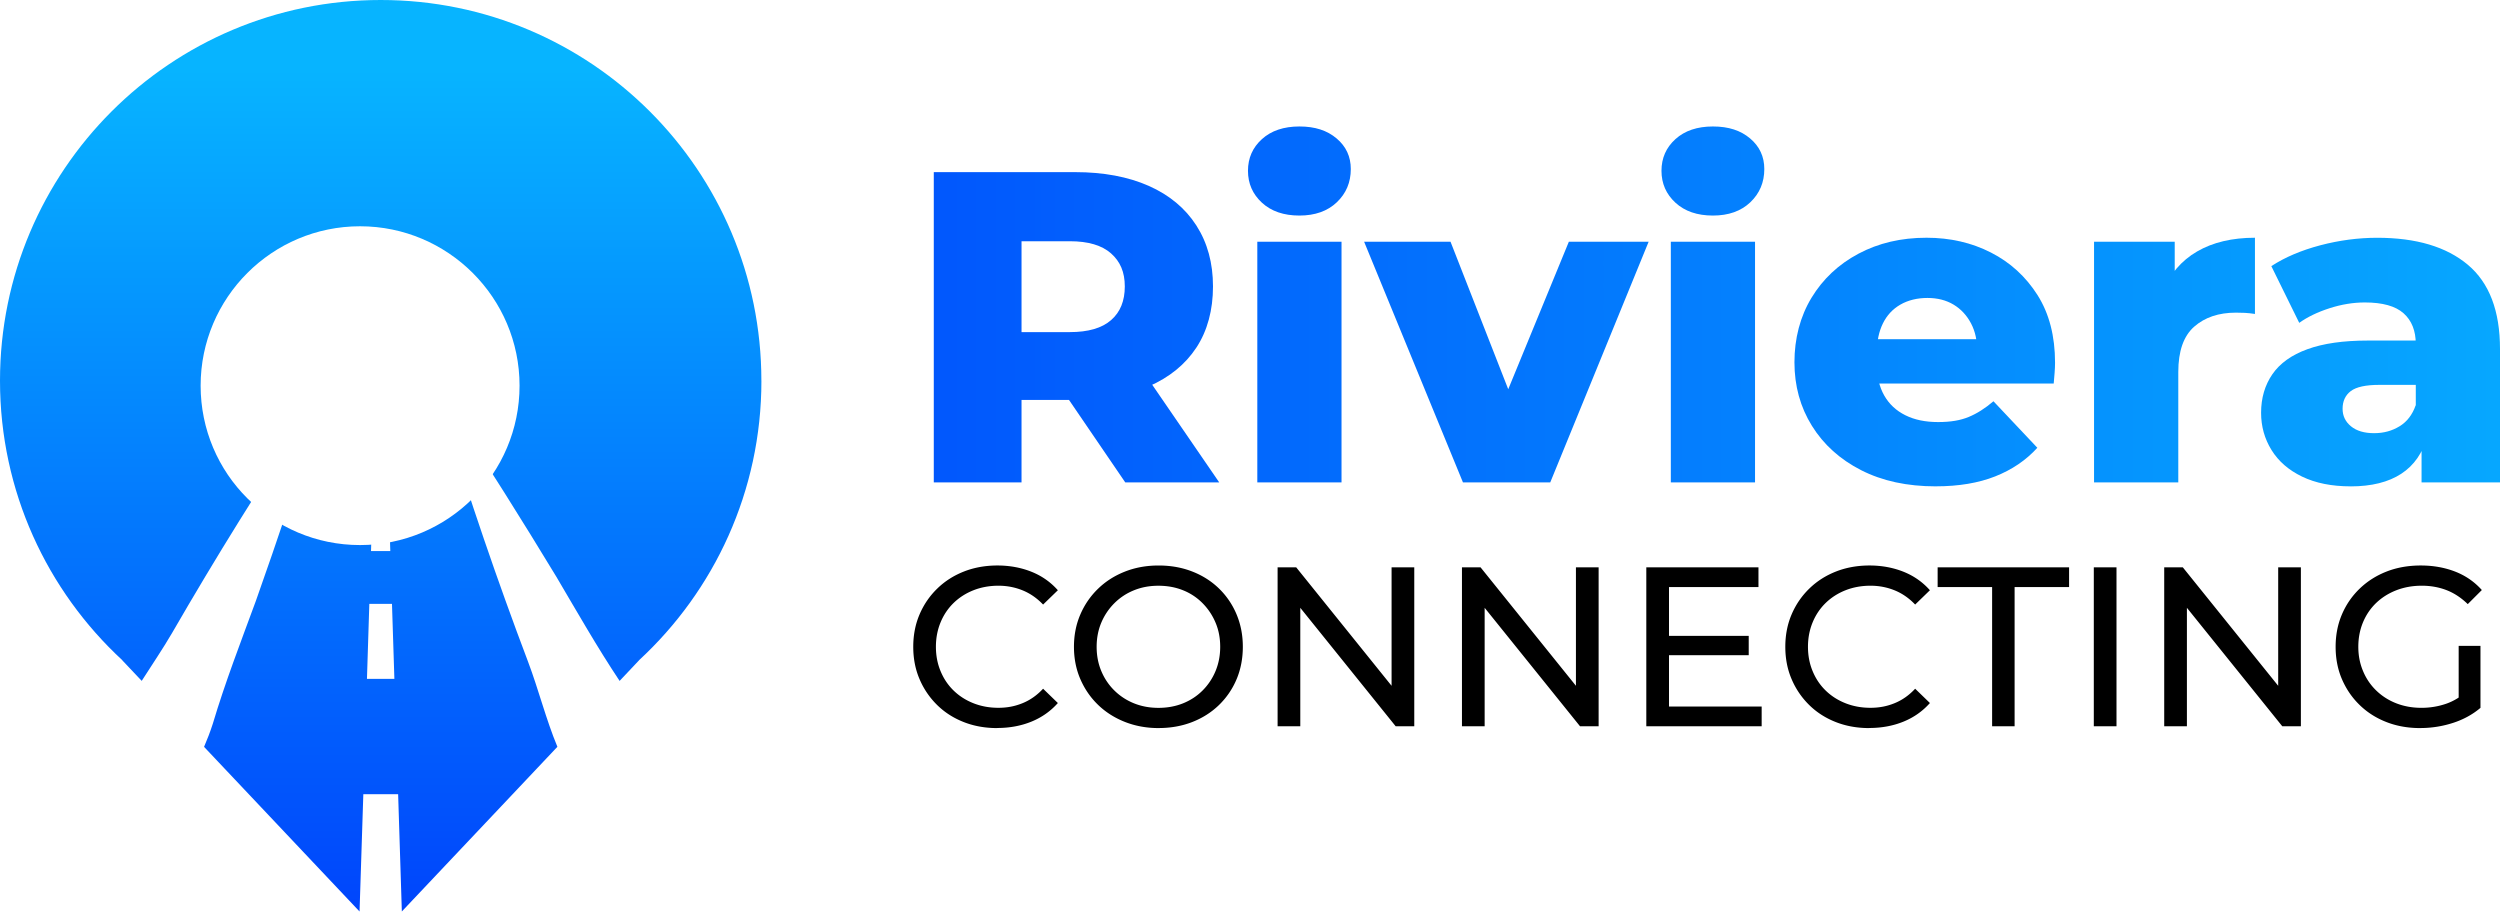
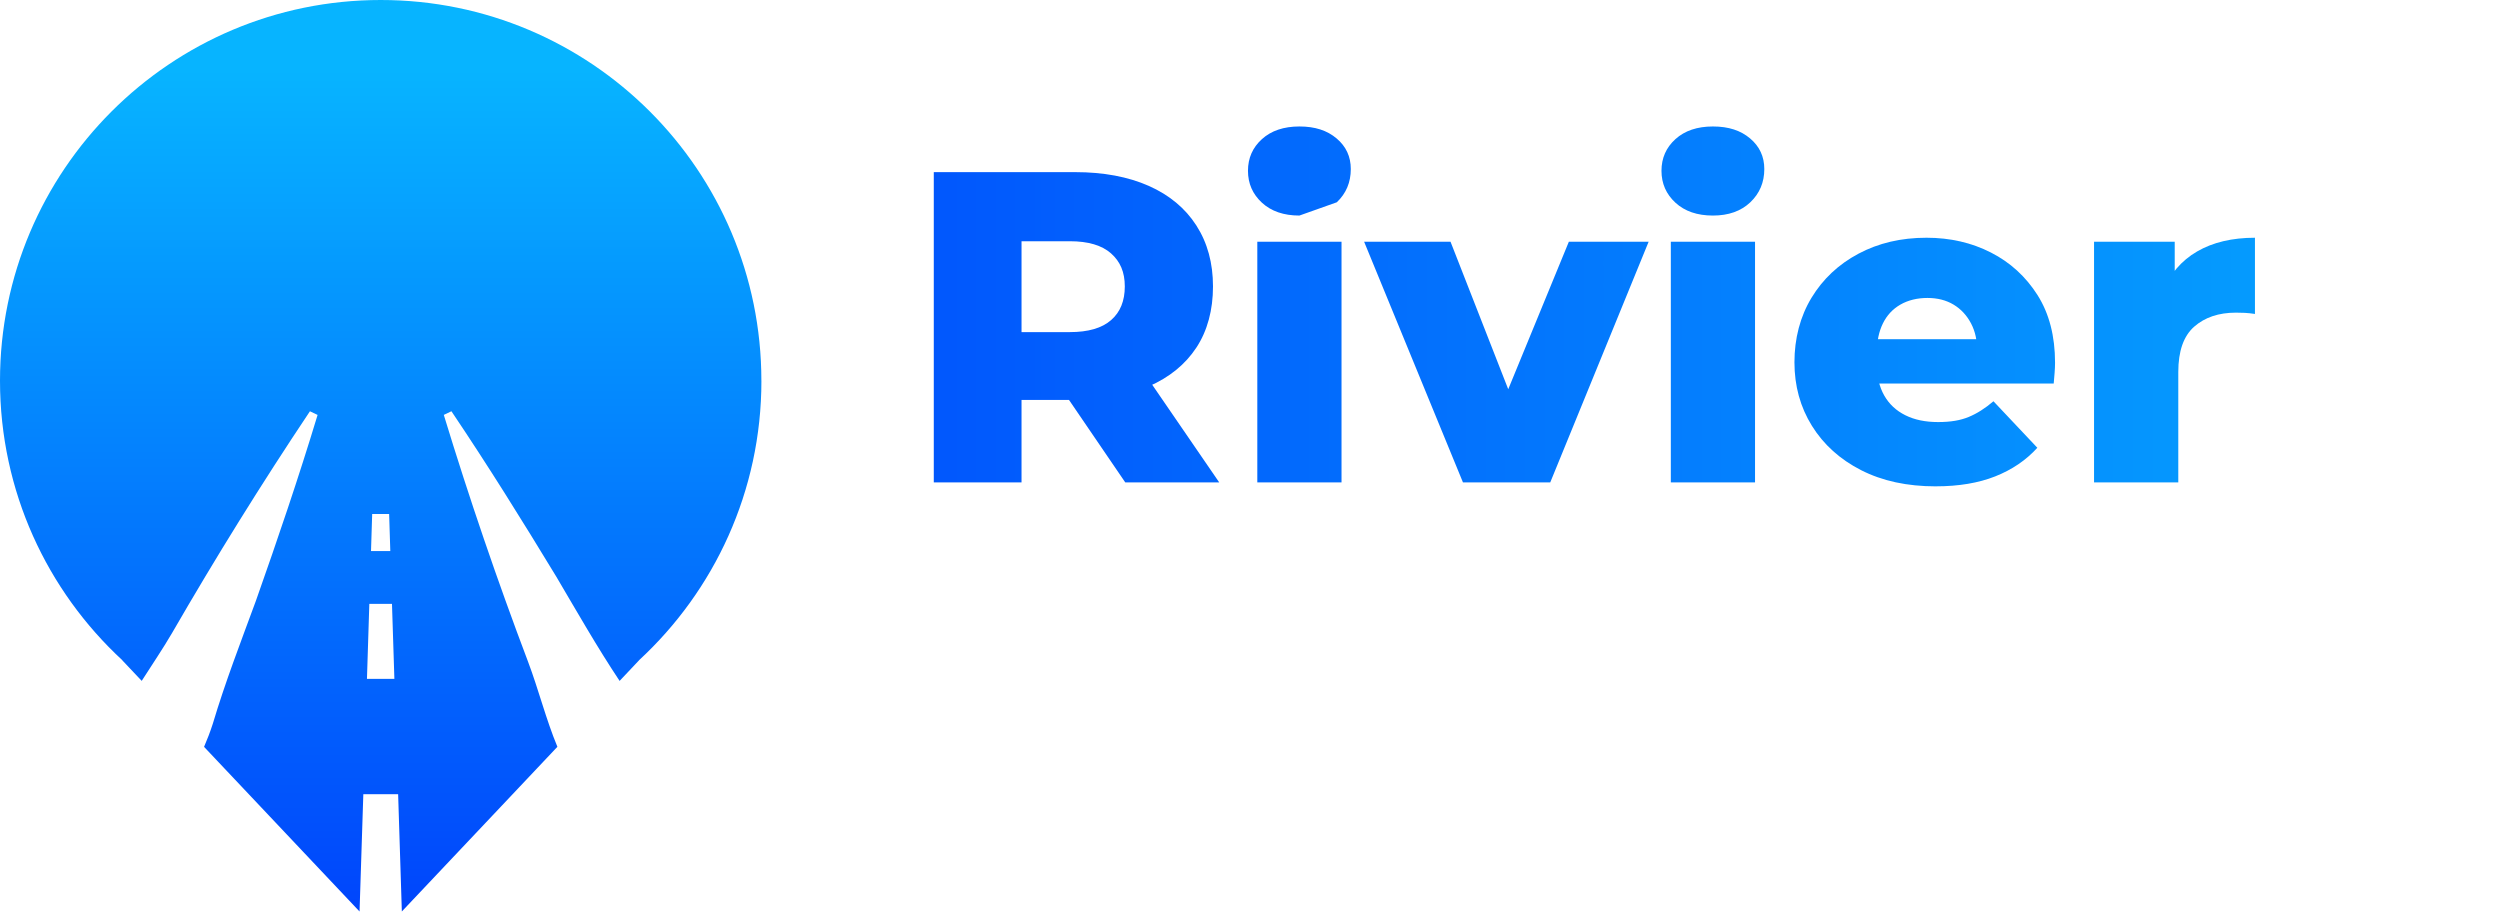
<svg xmlns="http://www.w3.org/2000/svg" xmlns:xlink="http://www.w3.org/1999/xlink" data-name="Шар 1" viewBox="0 0 728.22 265.53">
  <defs>
    <linearGradient id="a" data-name="Градієнт без назви 4" x1="110.89" y1="265.17" x2="110.89" y2="20.16" gradientUnits="userSpaceOnUse">
      <stop offset="0" stop-color="#0045fc" />
      <stop offset="1" stop-color="#07b4ff" />
    </linearGradient>
    <linearGradient id="c" data-name="Градієнт без назви 4" x1="167.24" y1="95.32" x2="801.18" y2="95.32" xlink:href="#a" />
    <linearGradient id="d" data-name="Градієнт без назви 4" x1="167.24" y1="88.68" x2="801.18" y2="88.68" xlink:href="#a" />
    <linearGradient id="e" data-name="Градієнт без назви 4" x1="167.24" y1="105.46" x2="801.18" y2="105.46" xlink:href="#a" />
    <linearGradient id="f" data-name="Градієнт без назви 4" x1="167.24" y1="88.68" x2="801.18" y2="88.68" xlink:href="#a" />
    <linearGradient id="g" data-name="Градієнт без назви 4" x1="167.24" y1="105.46" x2="801.18" y2="105.46" xlink:href="#a" />
    <linearGradient id="h" data-name="Градієнт без назви 4" x1="167.24" y1="104.88" x2="801.18" y2="104.88" xlink:href="#a" />
    <linearGradient id="i" data-name="Градієнт без назви 4" x1="167.24" y1="105.46" x2="801.18" y2="105.46" xlink:href="#a" />
    <filter id="b" filterUnits="userSpaceOnUse">
      <feOffset dx="-6" dy="7" />
      <feGaussianBlur result="blur" stdDeviation="13" />
      <feFlood flood-color="#000" flood-opacity=".4" />
      <feComposite in2="blur" operator="in" />
      <feComposite in="SourceGraphic" />
    </filter>
  </defs>
  <path d="M221.78 110.9C221.78 49.65 172.14 0 110.9 0S0 49.65 0 110.9c0 32.2 13.73 61.18 35.65 81.43h-.04l5.67 6c2.97-4.67 6.1-9.24 8.86-13.98 12.69-21.96 26.03-43.45 40.14-64.55l2.23 1.06c-5.52 18.25-11.63 36.21-17.97 54.15-4.37 11.91-8.93 23.66-12.56 35.83-.74 2.29-1.59 4.52-2.54 6.71l13.82 14.63 31.47 33.33 1.1-34.16h10.14l1.08 34.15 31.48-33.32 13.83-14.65c-3.34-8.04-5.47-16.63-8.54-24.76-8.97-23.71-17.15-47.65-24.55-71.92l2.22-1.06c10.66 15.83 20.68 31.93 30.56 48.2 6.02 10.21 11.86 20.47 18.43 30.35l5.68-6.02h-.02c21.91-20.25 35.65-49.23 35.65-81.43zm-113.36 38.83h4.93l.34 10.79h-5.62l.34-10.79zm-1.53 48.02.69-21.86h6.6l.7 21.86h-7.99z" style="fill:url(#a)" />
-   <path d="M157.34 105.34c0 25.66-20.81 46.43-46.47 46.43-12.81 0-24.4-5.18-32.82-13.61-8.43-8.38-13.61-20.01-13.61-32.82 0-25.62 20.81-46.43 46.43-46.43s46.47 20.81 46.47 46.43z" style="fill:#fff;filter:url(#b)" />
  <g>
    <path d="M272 140.51V50.14h41.18c8.26 0 15.4 1.34 21.43 4 6.02 2.67 10.65 6.52 13.88 11.55 3.23 5.03 4.84 10.95 4.84 17.75s-1.61 12.91-4.84 17.81c-3.23 4.91-7.85 8.67-13.88 11.3-6.03 2.63-13.17 3.94-21.43 3.94h-27.11l11.49-10.84v34.86H272zm25.56-31.89-11.49-11.88h25.56c5.34 0 9.34-1.16 12.01-3.49 2.67-2.32 4-5.59 4-9.81s-1.34-7.25-4-9.62c-2.67-2.37-6.67-3.55-12.01-3.55h-25.56l11.49-11.75v50.09zm30.21 31.89-22.46-32.92h27.24l22.59 32.92h-27.37z" style="fill:url(#c)" />
-     <path d="M378.5 62.79c-4.56 0-8.2-1.25-10.91-3.74-2.71-2.5-4.07-5.59-4.07-9.3s1.36-6.78 4.07-9.23 6.35-3.68 10.91-3.68 8.09 1.16 10.84 3.49c2.75 2.32 4.13 5.29 4.13 8.91 0 3.87-1.36 7.1-4.07 9.68s-6.35 3.87-10.91 3.87zm-12.26 77.72v-70.1h24.53v70.1h-24.53z" style="fill:url(#d)" />
+     <path d="M378.5 62.79c-4.56 0-8.2-1.25-10.91-3.74-2.71-2.5-4.07-5.59-4.07-9.3s1.36-6.78 4.07-9.23 6.35-3.68 10.91-3.68 8.09 1.16 10.84 3.49c2.75 2.32 4.13 5.29 4.13 8.91 0 3.87-1.36 7.1-4.07 9.68zm-12.26 77.72v-70.1h24.53v70.1h-24.53z" style="fill:url(#d)" />
    <path d="m426.14 140.51-28.79-70.1h25.17l22.98 58.74h-12.65l24.14-58.74h23.24l-28.66 70.1h-25.43z" style="fill:url(#e)" />
    <path d="M498.95 62.79c-4.56 0-8.2-1.25-10.91-3.74-2.71-2.5-4.07-5.59-4.07-9.3s1.36-6.78 4.07-9.23 6.35-3.68 10.91-3.68 8.09 1.16 10.84 3.49c2.75 2.32 4.13 5.29 4.13 8.91 0 3.87-1.36 7.1-4.07 9.68s-6.35 3.87-10.91 3.87zm-12.26 77.72v-70.1h24.53v70.1h-24.53z" style="fill:url(#f)" />
    <path d="M563.88 141.67c-8.35 0-15.6-1.57-21.75-4.71-6.15-3.14-10.93-7.44-14.33-12.91-3.4-5.46-5.1-11.64-5.1-18.53s1.66-13.32 4.97-18.78c3.31-5.46 7.87-9.75 13.68-12.84 5.81-3.1 12.41-4.65 19.82-4.65 6.88 0 13.15 1.44 18.78 4.32 5.64 2.88 10.15 7.02 13.56 12.39 3.4 5.38 5.1 11.94 5.1 19.69 0 .86-.04 1.85-.13 2.97s-.17 2.15-.26 3.1h-55.38V98.81h42.34l-9.29 3.61c.08-3.1-.5-5.83-1.74-8.2-1.25-2.37-2.95-4.2-5.1-5.49-2.15-1.29-4.69-1.94-7.62-1.94s-5.64.65-7.87 1.94c-2.24 1.29-3.94 3.12-5.1 5.49-1.16 2.37-1.74 5.14-1.74 8.33v3.74c0 3.44.71 6.41 2.13 8.91s3.46 4.41 6.13 5.74c2.67 1.34 5.85 2 9.55 2s6.5-.49 8.91-1.48 4.82-2.52 7.23-4.58l12.78 13.55c-3.27 3.61-7.36 6.39-12.26 8.33s-10.67 2.9-17.3 2.9z" style="fill:url(#g)" />
    <path d="M609.97 140.51v-70.1h23.5v20.53l-3.61-5.81c2.15-5.25 5.53-9.21 10.13-11.88 4.6-2.67 10.22-4 16.85-4v22.2c-1.12-.17-2.11-.28-2.97-.32-.86-.04-1.72-.06-2.58-.06-4.99 0-9.04 1.36-12.13 4.07-3.1 2.71-4.65 7.12-4.65 13.23v32.14h-24.53z" style="fill:url(#h)" />
-     <path d="M684.71 141.67c-5.51 0-10.22-.95-14.14-2.84s-6.89-4.47-8.91-7.75c-2.02-3.27-3.03-6.88-3.03-10.84 0-4.3 1.1-8.05 3.29-11.23 2.19-3.18 5.59-5.62 10.2-7.29 4.6-1.68 10.48-2.52 17.62-2.52h16.52v12.91h-13.17c-3.96 0-6.74.6-8.33 1.81-1.59 1.21-2.39 2.93-2.39 5.16 0 2.07.82 3.77 2.45 5.1 1.63 1.34 3.87 2 6.71 2s5.23-.67 7.42-2c2.19-1.33 3.76-3.38 4.71-6.13l3.36 9.04c-1.29 4.82-3.81 8.46-7.55 10.91-3.74 2.45-8.67 3.68-14.78 3.68zm20.66-1.16v-13.04l-1.68-3.23v-24.01c0-3.87-1.18-6.86-3.55-8.97-2.37-2.11-6.13-3.16-11.3-3.16-3.36 0-6.78.56-10.26 1.68-3.49 1.12-6.43 2.54-8.84 4.26l-8.13-16.52c3.96-2.58 8.71-4.6 14.26-6.07 5.55-1.46 11.08-2.19 16.59-2.19 11.36 0 20.16 2.63 26.4 7.87 6.24 5.25 9.36 13.43 9.36 24.53v38.86h-22.85z" style="fill:url(#i)" />
    <g>
-       <path d="M290.48 212.08c-3.53 0-6.78-.58-9.75-1.75-2.98-1.17-5.56-2.82-7.74-4.96a23.246 23.246 0 0 1-5.12-7.51c-1.24-2.87-1.85-6.02-1.85-9.46s.62-6.59 1.85-9.46c1.23-2.87 2.95-5.37 5.16-7.51 2.2-2.14 4.79-3.79 7.77-4.96 2.98-1.17 6.23-1.75 9.75-1.75s6.87.61 9.89 1.82c3.02 1.21 5.59 3.01 7.7 5.39l-4.3 4.17c-1.76-1.85-3.75-3.23-5.95-4.13-2.21-.9-4.56-1.36-7.08-1.36s-5.02.44-7.24 1.32c-2.23.88-4.16 2.12-5.79 3.7-1.63 1.59-2.9 3.47-3.8 5.65-.9 2.18-1.36 4.55-1.36 7.11s.45 4.93 1.36 7.11c.9 2.18 2.17 4.07 3.8 5.65 1.63 1.59 3.56 2.82 5.79 3.7 2.23.88 4.64 1.32 7.24 1.32s4.87-.45 7.08-1.36c2.2-.9 4.19-2.3 5.95-4.2l4.3 4.17c-2.12 2.38-4.68 4.19-7.7 5.42-3.02 1.23-6.34 1.85-9.95 1.85zM337.5 212.08c-3.53 0-6.8-.6-9.82-1.79-3.02-1.19-5.63-2.85-7.84-4.99s-3.92-4.64-5.16-7.51c-1.24-2.87-1.85-6-1.85-9.39s.62-6.53 1.85-9.39c1.23-2.87 2.95-5.37 5.16-7.51 2.2-2.14 4.8-3.8 7.8-4.99 3-1.19 6.28-1.79 9.85-1.79s6.79.58 9.79 1.75c3 1.17 5.6 2.82 7.8 4.96s3.91 4.65 5.12 7.54c1.21 2.89 1.82 6.03 1.82 9.42s-.61 6.59-1.82 9.46a22.634 22.634 0 0 1-5.12 7.51c-2.21 2.14-4.81 3.79-7.8 4.96-3 1.17-6.26 1.75-9.79 1.75zm-.07-5.89c2.6 0 4.99-.44 7.18-1.32 2.18-.88 4.08-2.13 5.69-3.74 1.61-1.61 2.87-3.49 3.77-5.65.9-2.16 1.36-4.52 1.36-7.08s-.45-4.9-1.36-7.04c-.9-2.14-2.16-4.02-3.77-5.65a16.6 16.6 0 0 0-5.69-3.77c-2.18-.88-4.58-1.32-7.18-1.32s-4.93.44-7.11 1.32c-2.18.88-4.09 2.14-5.72 3.77s-2.9 3.52-3.8 5.65c-.9 2.14-1.36 4.49-1.36 7.04s.45 4.92 1.36 7.08c.9 2.16 2.17 4.04 3.8 5.65 1.63 1.61 3.54 2.86 5.72 3.74 2.18.88 4.55 1.32 7.11 1.32zM372.15 211.55v-46.29h5.42l30.62 38.03h-2.84v-38.03h6.61v46.29h-5.42l-30.62-38.03h2.84v38.03h-6.61zM425.85 211.55v-46.29h5.42l30.62 38.03h-2.84v-38.03h6.61v46.29h-5.42l-30.62-38.03h2.84v38.03h-6.61zM486.17 205.8h26.98v5.75h-33.6v-46.29h32.67v5.75h-26.06v34.79zm-.6-20.57h23.81v5.62h-23.81v-5.62zM544.5 212.08c-3.53 0-6.78-.58-9.75-1.75-2.98-1.17-5.56-2.82-7.74-4.96a23.246 23.246 0 0 1-5.12-7.51c-1.24-2.87-1.85-6.02-1.85-9.46s.62-6.59 1.85-9.46c1.23-2.87 2.95-5.37 5.16-7.51 2.2-2.14 4.79-3.79 7.77-4.96 2.98-1.17 6.23-1.75 9.75-1.75s6.87.61 9.89 1.82c3.02 1.21 5.59 3.01 7.7 5.39l-4.3 4.17c-1.76-1.85-3.75-3.23-5.95-4.13-2.21-.9-4.56-1.36-7.08-1.36s-5.02.44-7.24 1.32c-2.23.88-4.16 2.12-5.79 3.7-1.63 1.59-2.9 3.47-3.8 5.65-.9 2.18-1.36 4.55-1.36 7.11s.45 4.93 1.36 7.11c.9 2.18 2.17 4.07 3.8 5.65 1.63 1.59 3.56 2.82 5.79 3.7 2.23.88 4.64 1.32 7.24 1.32s4.87-.45 7.08-1.36c2.2-.9 4.19-2.3 5.95-4.2l4.3 4.17c-2.12 2.38-4.68 4.19-7.7 5.42-3.02 1.23-6.34 1.85-9.95 1.85zM580.28 211.55v-40.54h-15.87v-5.75h38.29v5.75h-15.87v40.54h-6.55zM609.9 211.55v-46.29h6.61v46.29h-6.61zM630.41 211.55v-46.29h5.42l30.62 38.03h-2.84v-38.03h6.61v46.29h-5.42l-30.62-38.03h2.84v38.03h-6.61zM705 212.08c-3.57 0-6.86-.58-9.85-1.75-3-1.17-5.6-2.82-7.8-4.96-2.21-2.14-3.92-4.64-5.16-7.51-1.24-2.87-1.85-6.02-1.85-9.46s.62-6.59 1.85-9.46c1.23-2.87 2.96-5.37 5.19-7.51 2.23-2.14 4.84-3.79 7.84-4.96s6.3-1.75 9.92-1.75 7.01.6 10.05 1.79 5.62 2.98 7.74 5.36l-4.1 4.1c-1.9-1.85-3.96-3.21-6.18-4.07-2.23-.86-4.64-1.29-7.24-1.29s-5.1.44-7.37 1.32c-2.27.88-4.23 2.12-5.89 3.7-1.65 1.59-2.93 3.47-3.84 5.65-.9 2.18-1.36 4.55-1.36 7.11s.45 4.86 1.36 7.04c.9 2.18 2.18 4.08 3.84 5.69s3.6 2.86 5.85 3.74c2.25.88 4.7 1.32 7.34 1.32 2.47 0 4.84-.39 7.11-1.16 2.27-.77 4.38-2.06 6.32-3.87l3.77 5.03c-2.29 1.94-4.97 3.41-8.04 4.4a30.72 30.72 0 0 1-9.49 1.49zm11.18-6.75v-17.19h6.35v18.05l-6.35-.86z" />
-     </g>
+       </g>
  </g>
</svg>